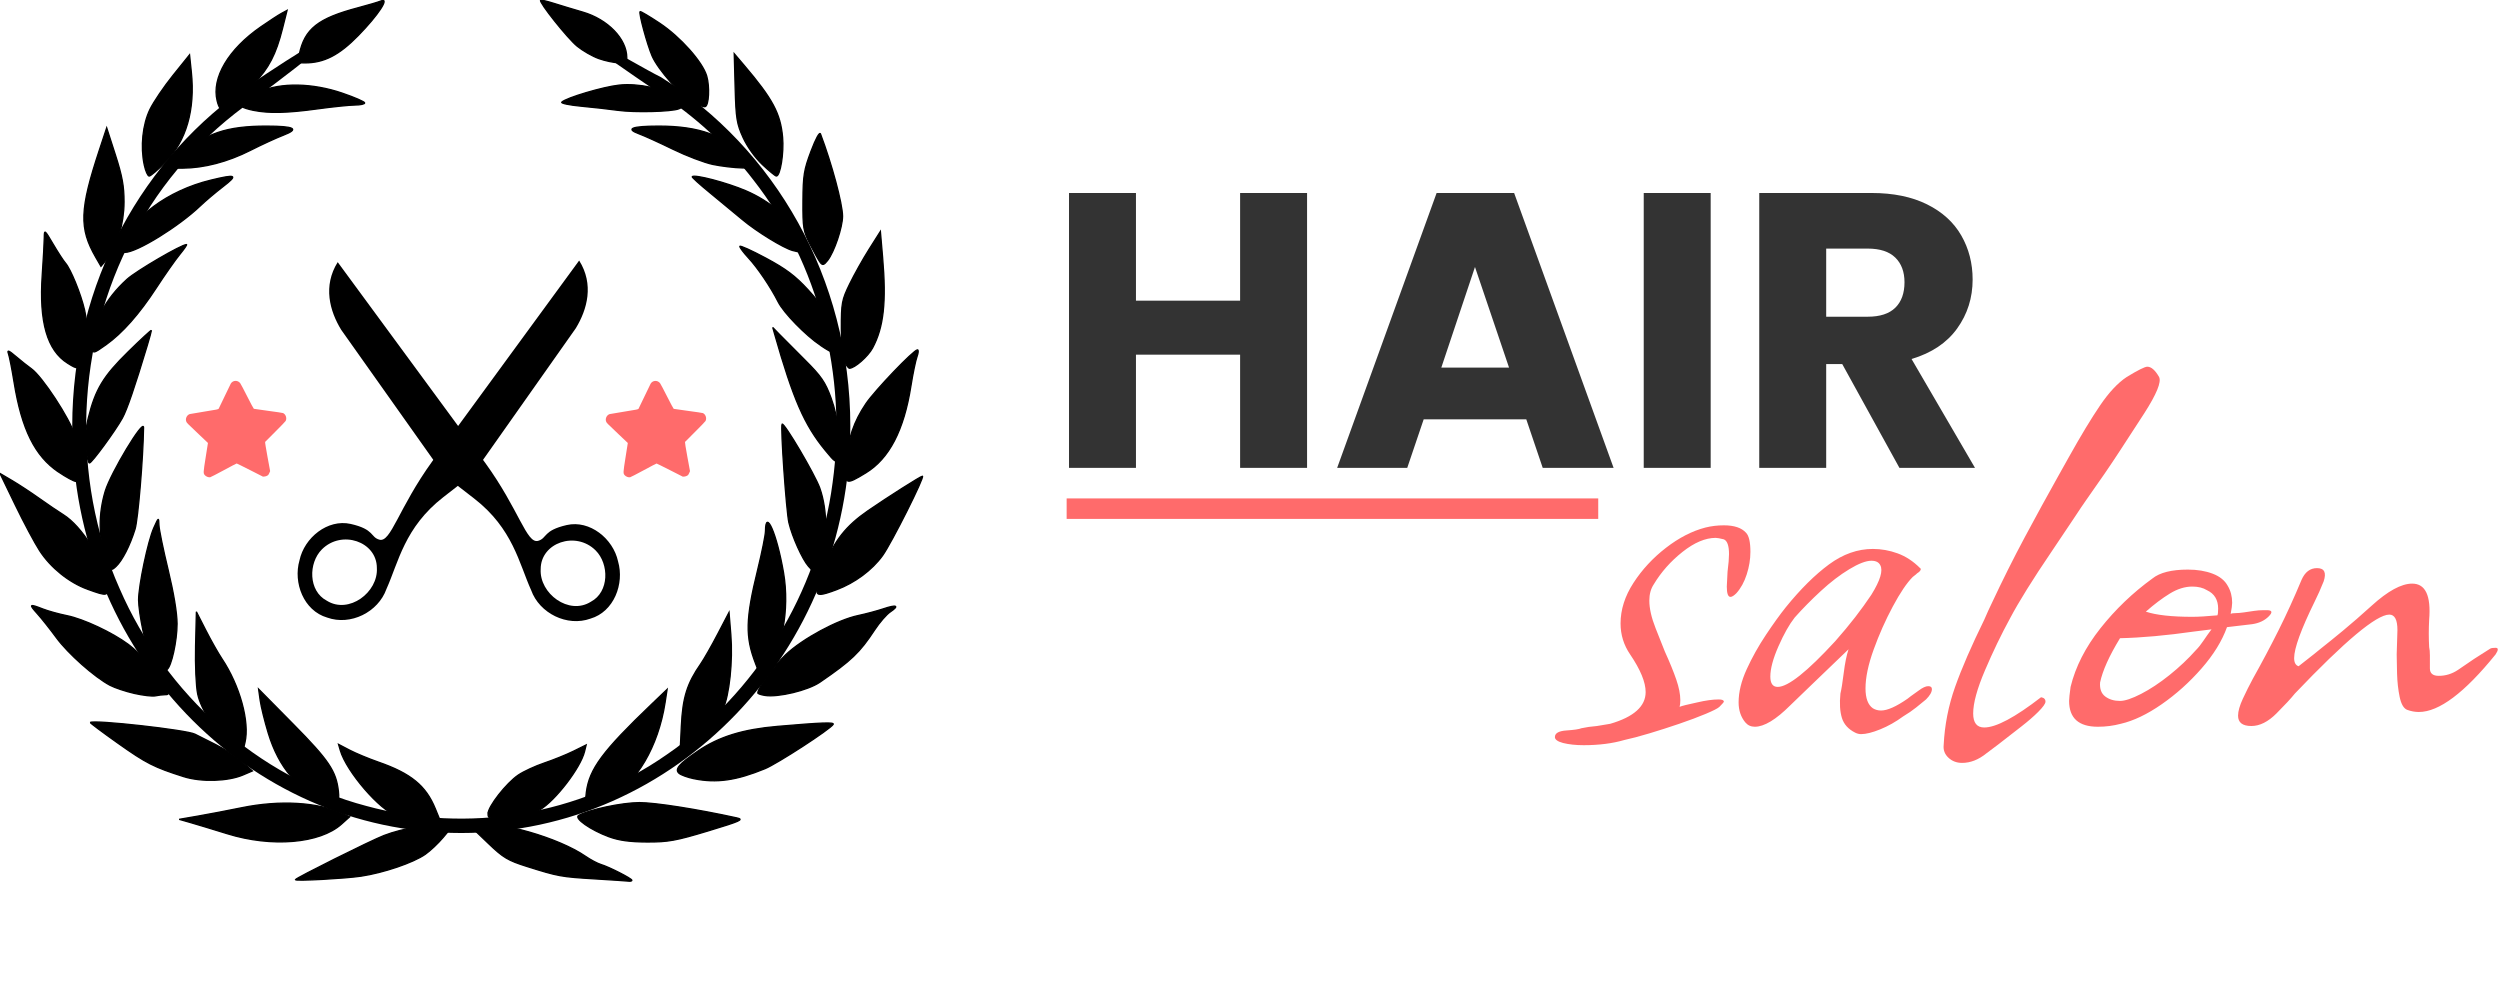
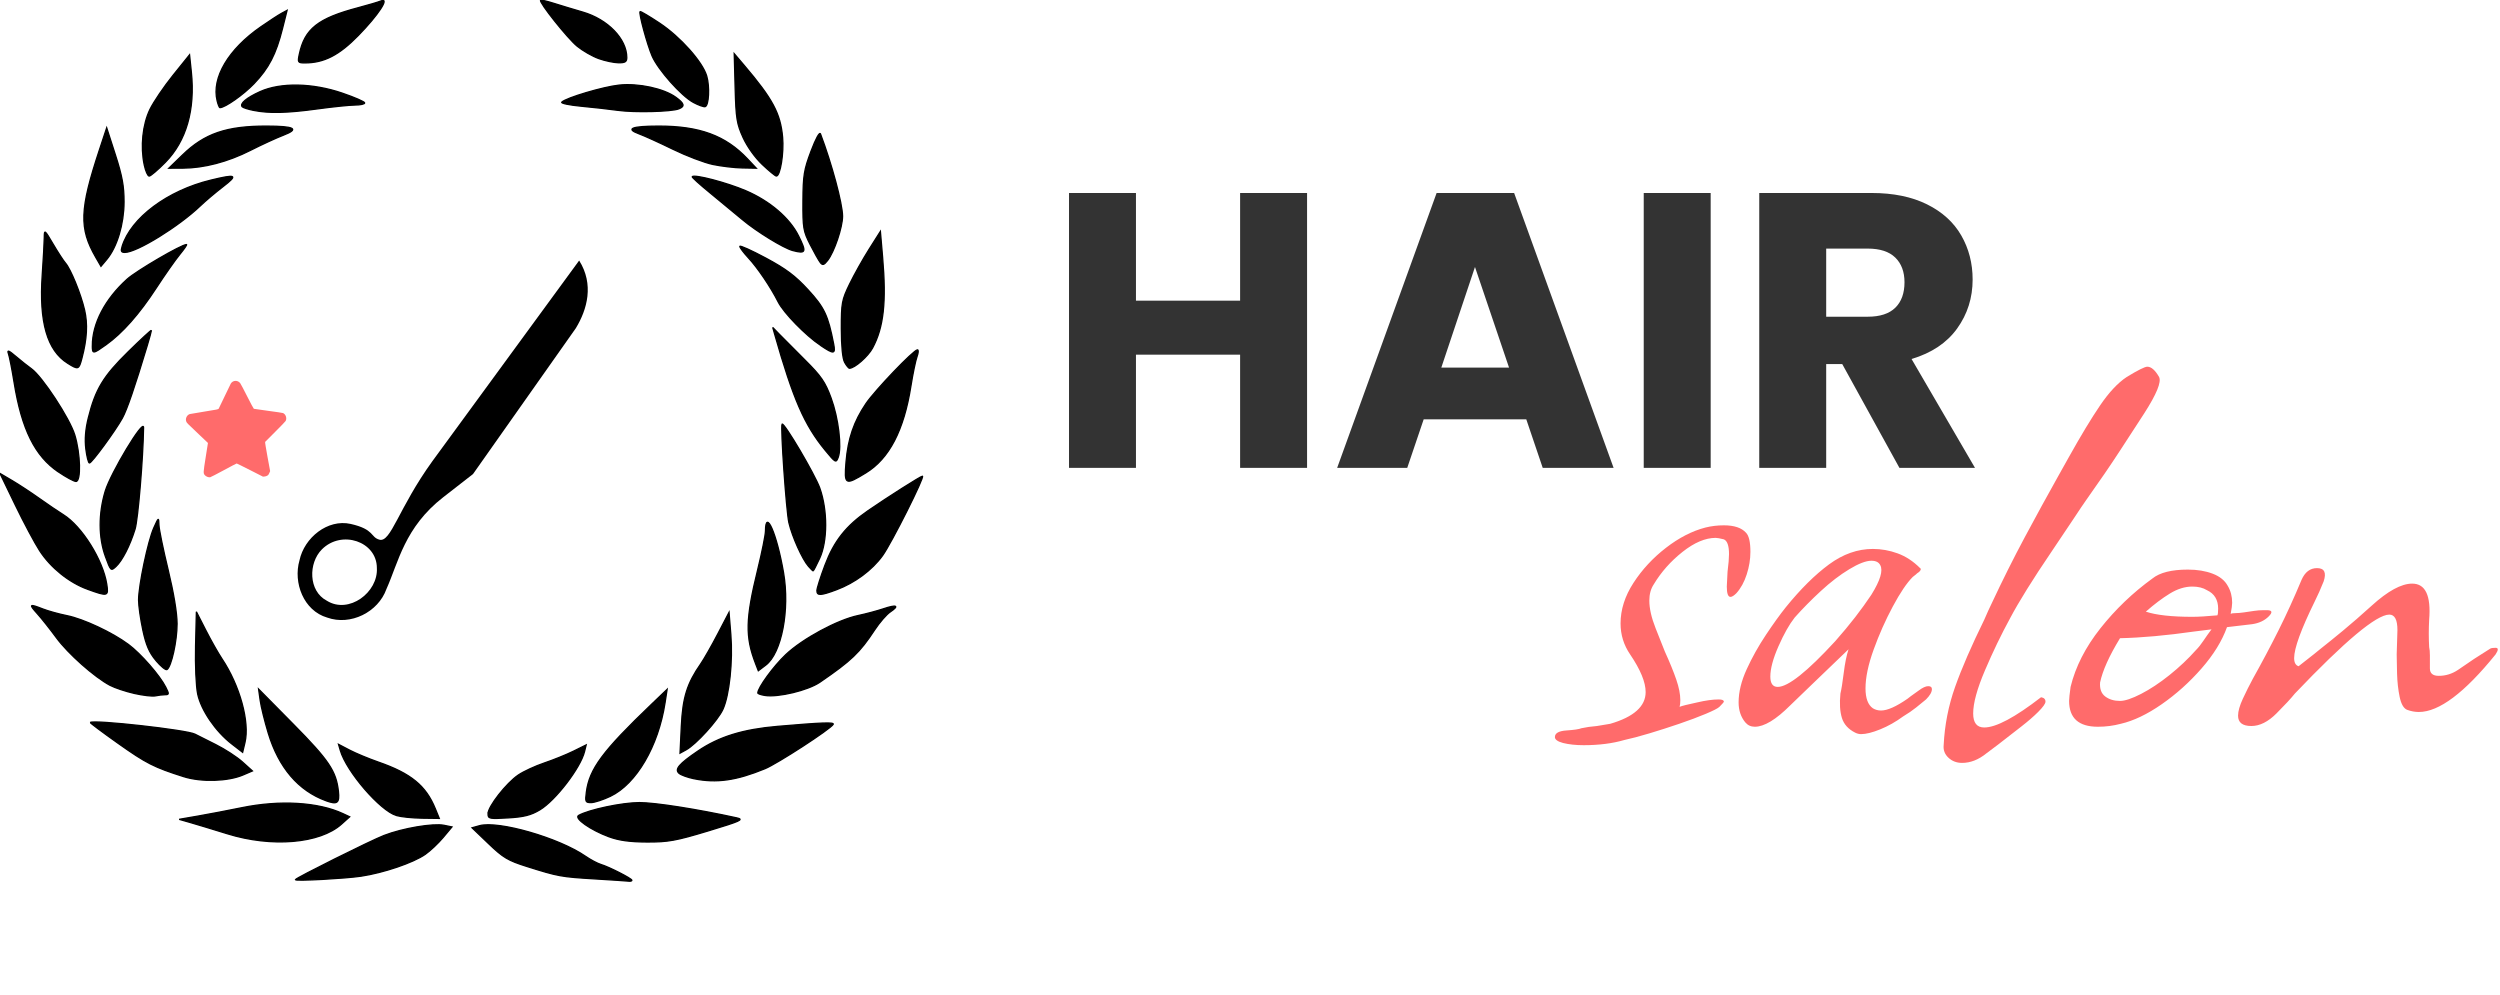
<svg xmlns="http://www.w3.org/2000/svg" viewBox="33.162 67.01 342.234 136.264" width="342.234" height="136.264">
  <g stroke="#000" transform="matrix(0.177, 0, 0, 0.177, 30.638, 38.264)" style="">
-     <path d="m209.27 228.49c-82.828 55.752-137.77 152.95-137.77 263.56 0 172.92 134.17 313.24 299.5 313.24s299.53-140.32 299.53-313.24c0-114.15-58.51-214.06-145.82-268.83-19.972-9.625-109.8-64.749 0 9.944 27.871 18.103 52.915 40.936 73.368 67.654 50.724 64.739 73.047 152.25 61.484 235.08-11.212 85.658-60.059 164.26-128.96 211.32-67.714 47.292-154.87 61.453-233.51 39.81-83.922-22.091-155.9-86.607-191.61-168.92-38.302-86.028-33.719-191.16 10.395-273.8 22.158-42.643 54.816-78.766 93.398-105.64 109.05-81.636 27.966-29.223 0-10.176z" stroke-linecap="round" stroke-linejoin="round" stroke-width="2.748" />
    <path d="m242.67 842.78c0.003-1.154 58.147-30.154 68.561-34.196 14.373-5.579 38.063-9.592 46.46-7.872l6.103 1.25-6.816 8.158c-3.748 4.487-9.977 10.358-13.84 13.048-9.323 6.49-32.133 14.252-49.595 16.876-12.301 1.848-50.876 3.923-50.873 2.736zm231.51-0.636c-26.108-1.577-28.094-1.941-52.434-9.608-14.562-4.587-18.286-6.804-29.527-17.578l-12.864-12.328 5.68-1.591c14.613-4.093 61.509 9.408 82.048 23.62 3.903 2.701 9.332 5.579 12.064 6.396 6.228 1.862 23.847 10.868 23.847 12.19 0 0.541-1.118 0.839-2.484 0.661s-13.215-0.971-26.331-1.763zm-284.18-34.931c-10.93-3.397-23.761-7.29-28.514-8.65l-8.642-2.474 14.604-2.528c8.032-1.39 23.271-4.302 33.864-6.47 29.541-6.046 59.13-4.29 78.27 4.645l5.117 2.389-6.389 5.715c-16.736 14.97-53.884 18.072-88.31 7.372zm295.24 2.353c-14.215-5.238-27.201-14.353-23.484-16.484 7.766-4.453 33.679-9.933 46.97-9.933 12.253 0 44.525 5.058 75.312 11.803 5.804 1.272 3.353 2.393-22.051 10.084-24.93 7.548-30.968 8.643-47.268 8.579-13.381-0.053-21.752-1.202-29.479-4.05zm-164.37-16.422c-12.545-3.724-38.648-33.995-43.407-50.338l-1.373-4.714 8.583 4.486c4.721 2.467 14.765 6.64 22.321 9.273 25.131 8.757 36.689 18.225 43.933 35.988l3.069 7.525-13.441-0.184c-7.392-0.101-16.251-1.018-19.686-2.038zm70.831-1.406c0-5.549 14.168-23.646 23.428-29.924 4.087-2.771 13.159-6.964 20.161-9.319 7.002-2.355 17.137-6.46 22.522-9.121l9.791-4.839-1.266 5.167c-3.058 12.484-22.433 37.762-34.492 45.002-6.925 4.158-12.319 5.535-24.512 6.258-14.703 0.872-15.633 0.68-15.633-3.224zm-125.2-9.999c-21.477-7.848-36.674-25.618-44.79-52.373-2.746-9.051-5.546-20.409-6.222-25.239l-1.23-8.782 26.765 27.105c27.619 27.97 33.252 36.34 34.97 51.964 0.999 9.084-0.824 10.491-9.492 7.324zm201.25-6.699c2.349-17.94 12.541-31.683 50.34-67.873l12.127-11.611-1.614 10.458c-5.17 33.508-22.247 62.688-42.279 72.244-5.594 2.668-12.3 4.861-14.903 4.872-4.373 0.018-4.652-0.596-3.671-8.089zm-311.54-12.008c-22.876-7.273-28.8-10.288-50.701-25.802-12.126-8.59-21.776-15.818-21.444-16.063 3.003-2.206 74.662 5.795 80.939 9.038 1.721 0.889 8.942 4.517 16.046 8.063 7.104 3.545 16.407 9.585 20.672 13.422l7.755 6.976-7.133 3.053c-11.854 5.074-32.456 5.661-46.134 1.312zm394.75 1.639c-4.762-0.959-9.926-2.822-11.477-4.141-3.658-3.11-0.18-7.233 14.553-17.252 16.302-11.086 34.709-16.792 61.616-19.098 34.642-2.97 44.056-3.307 42.987-1.541-2.282 3.771-43.21 30.369-52.763 34.289-22.279 9.142-37.391 11.273-54.917 7.743zm-357.47-26.929c-12.48-9.648-23.701-26.083-26.348-38.591-1.265-5.979-1.982-22.316-1.63-37.142l0.629-26.468 7.262 14.252c3.994 7.838 9.603 17.758 12.465 22.044 13.898 20.817 21.653 49.029 17.842 64.915l-1.799 7.501-8.421-6.511zm347.72-13.926c1.052-21.957 4.434-32.794 14.952-47.901 2.471-3.549 8.417-13.978 13.214-23.175l8.721-16.722 1.392 17.115c1.673 20.582-1.124 46.984-6.137 57.913-3.915 8.536-20.788 27.079-28.478 31.295l-4.674 2.563 1.01-21.088zm-423.02-25.099c-6.702-1.519-15.191-4.354-18.865-6.3-11.991-6.353-32.43-24.485-41.41-36.737-4.836-6.597-11.477-14.973-14.759-18.612-6.731-7.464-6.334-7.811 4.212-3.686 4.121 1.612 12.518 3.942 18.66 5.179 12.829 2.583 35.05 12.988 47.553 22.268 9.502 7.052 24.294 23.973 28.853 33.004 2.711 5.372 2.665 5.844-0.58 5.869-1.941 0.015-5.317 0.421-7.503 0.902-2.186 0.481-9.458-0.368-16.159-1.887zm487.63 1.552c-3.006-0.476-5.465-1.329-5.465-1.895 0-4.045 12.154-20.717 21.623-29.661 13.074-12.349 39.9-26.841 55.978-30.24 5.958-1.26 14.752-3.61 19.543-5.224 10.322-3.477 12.554-2.457 5.292 2.417-2.872 1.928-8.299 8.185-12.06 13.906-11.624 17.678-17.974 23.74-42.391 40.471-9.204 6.306-32.258 11.851-42.518 10.226zm-471-27.048c-5.153-6.168-7.618-11.897-10.103-23.486-1.808-8.431-3.288-18.866-3.288-23.19 0-11.322 7.254-45.795 11.738-55.781 3.773-8.403 3.827-8.436 4.001-2.411 0.097 3.359 3.291 18.934 7.097 34.612 4.336 17.857 6.931 33.499 6.947 41.877 0.025 13.23-4.389 33.252-7.808 35.417-0.973 0.616-4.836-2.551-8.584-7.038zm463.81 2.437c-8.049-20.835-7.742-34.456 1.638-72.693 3.296-13.437 6.005-26.897 6.019-29.91 0.083-17.802 8.803 2.309 13.968 32.215 4.965 28.745-1.47 62.238-13.743 71.535l-5.754 4.359-2.127-5.506zm-516.67-57.524c-14.246-5.183-28.514-16.665-37.022-29.794-3.838-5.922-12.308-21.792-18.823-35.267l-11.845-24.5 9.363 5.515c5.149 3.033 14.59 9.236 20.978 13.783 6.388 4.547 14.751 10.218 18.584 12.602 14.388 8.948 30.711 35.036 33.632 53.753 1.476 9.453 0.835 9.622-14.867 3.909zm564.1 1.054c0-1.716 2.808-10.579 6.239-19.696 7.023-18.659 16.318-30.414 33.272-42.078 15.501-10.665 40.782-26.711 42.096-26.718 2.097-0.012-23.946 51.851-30.839 61.414-8.066 11.19-21.402 21.083-35.575 26.39-12.345 4.623-15.194 4.752-15.194 0.689zm-550.27-26.342c-5.348-14.644-5.413-33.163-0.178-50.528 4.257-14.122 29.772-56.503 29.677-49.295-0.313 23.697-4.284 71.216-6.571 78.626-3.901 12.645-9.91 24.407-14.768 28.908-3.93 3.641-4.059 3.519-8.16-7.711zm543.78 7.574c-4.799-5.459-12.594-22.799-15.178-33.763-2.031-8.616-6.588-74.764-5.251-76.222 1.487-1.622 25.446 39.006 29.143 49.418 6.122 17.24 6.062 41.182-0.135 54.459-2.483 5.319-4.724 9.671-4.981 9.671-0.257 0-1.876-1.603-3.599-3.563zm-580.13-73c-18.171-12.26-28.431-32.977-34.277-69.215-1.644-10.191-3.63-20.269-4.414-22.396-1.093-2.966 0.245-2.445 5.746 2.242 3.944 3.359 9.356 7.658 12.028 9.553 8.364 5.933 29.679 38.436 33.574 51.198 4.404 14.425 4.957 35.957 0.925 35.957-1.487 0-7.599-3.303-13.582-7.34zm609.15-7.814c1.472-17.842 6.061-31.26 15.407-45.044 6.99-10.311 36.952-41.6 39.835-41.6 0.893 0 0.741 2.377-0.337 5.281-1.078 2.905-3.216 13.212-4.751 22.905-5.397 34.077-16.763 55.932-34.835 66.983-16.095 9.842-16.802 9.448-15.319-8.524zm-587.95-9.989c-0.903-7.402-0.295-15.067 1.895-23.923 5.489-22.191 11.579-32.286 30.915-51.245 9.852-9.66 17.913-17.096 17.913-16.525 0 0.571-1.43 5.792-3.178 11.601-9.674 32.156-15.722 49.789-19.294 56.249-5.488 9.925-23.679 34.734-25.468 34.734-0.8 0-2.052-4.901-2.783-10.891zm571.86 1.054c-16.119-19.585-24.792-39.507-39.15-89.925l-1.45-5.09 4.932 5.09c2.713 2.8 11.659 11.792 19.88 19.984 12.737 12.69 15.744 17.058 20.325 29.522 5.717 15.553 8.421 38.015 5.513 45.796-1.699 4.546-2.03 4.369-10.05-5.376zm-585.89-67.308c-15.861-9.909-22.196-31.864-19.699-68.277 0.85-12.4 1.568-25.45 1.595-29.001 0.048-6.276 0.238-6.134 6.83 5.09 3.729 6.35 8.019 12.951 9.532 14.668 4.087 4.639 11.933 23.868 14.797 36.265 2.517 10.896 1.895 22.341-2.026 37.26-2.37 9.016-2.763 9.158-11.028 3.995zm600.9-0.731c-1.613-2.909-2.545-12.381-2.554-25.959-0.014-20.028 0.391-22.213 6.414-34.612 3.536-7.279 10.335-19.408 15.109-26.954l8.681-13.72 1.704 19.828c2.996 34.862 0.855 54.292-7.747 70.319-3.527 6.571-13.914 15.678-17.882 15.678-0.652 0-2.329-2.061-3.725-4.581zm-581.85-12.841c0-17.214 9.871-36.083 26.918-51.456 7.177-6.473 42.019-26.812 45.93-26.812 0.586 0-1.754 3.436-5.2 7.635s-11.642 15.881-18.212 25.959c-13.16 20.185-26.155 34.882-38.863 43.952-10.122 7.224-10.572 7.255-10.572 0.723zm563.35-0.151c-11.781-7.976-28.583-25.186-32.869-33.668-5.86-11.596-15.892-26.44-23.12-34.21-3.615-3.887-6.574-7.84-6.574-8.787 0-0.946 9.002 3.103 20.004 8.998 15.683 8.403 22.751 13.702 32.725 24.533 12.679 13.77 15.521 19.772 19.826 41.874 1.561 8.012 0.23 8.18-9.992 1.259zm-560.74-68.327c-12.869-22.345-12.371-36.868 2.843-82.914l5.661-17.135 6.718 20.879c5.293 16.452 6.713 24.187 6.695 36.476-0.026 17.114-5.402 34.937-13.419 44.486l-4.428 5.275-4.07-7.067zm560.43 4.162c-1.19-1.515-4.729-7.793-7.865-13.952-5.301-10.414-5.692-12.766-5.573-33.594 0.114-19.988 0.788-24.147 6.273-38.683 3.713-9.839 6.604-15.079 7.304-13.234 8.706 22.951 17.021 53.914 17.064 63.548 0.039 8.603-6.446 27.797-11.589 34.304-2.824 3.572-3.842 3.865-5.614 1.61zm-540.03-12.425c6.844-22.112 35.125-43.245 68.738-51.363 19.757-4.772 21.149-4.032 9.412 5.003-5.789 4.456-13.703 11.149-17.588 14.873-16.637 15.948-49.101 35.997-58.368 36.048-2.843 0.016-3.31-0.955-2.194-4.561zm518.71 3.118c-7.073-1.854-27.981-14.693-38.945-23.915-6.011-5.057-17.363-14.446-25.226-20.864-7.863-6.419-13.992-11.982-13.62-12.363 1.875-1.921 26.935 4.663 41.467 10.895 18.634 7.992 33.913 21.065 40.814 34.922 6.304 12.659 5.767 14.013-4.489 11.325zm-501.58-66.233c-3.007-14.196-1.242-31.277 4.437-42.952 2.808-5.771 10.844-17.623 17.86-26.337l12.755-15.845 1.389 13.289c3.047 29.147-3.929 53.385-20.09 69.809-5.785 5.879-11.418 10.689-12.518 10.689s-2.825-3.894-3.833-8.653zm478.02-0.328c-5.575-5.268-11.682-13.828-14.873-20.847-4.844-10.656-5.488-14.694-6.12-38.377l-0.707-26.468 7.63 8.976c22.119 26.021 28.134 37.252 29.786 55.616 1.1 12.22-1.783 30.106-4.844 30.058-0.778-0.012-5.67-4.044-10.873-8.959zm-448.31-7.444c16.979-16.459 33.98-22.282 64.893-22.227 21.85 0.039 25.727 2.157 12.929 7.061-5.252 2.012-16.703 7.285-25.447 11.717-17.42 8.83-35.905 13.676-52.375 13.731l-10.643 0.035 10.643-10.318zm410.08 7.424c-6.558-1.372-20.419-6.648-30.802-11.724-10.383-5.076-22.223-10.458-26.311-11.959-10.707-3.934-5.69-5.931 14.989-5.968 31.77-0.057 51.913 7.342 68.845 25.286l6.848 7.258-10.823-0.2c-5.953-0.11-16.188-1.322-22.746-2.694zm-355.24-41.815c-4.111-0.817-8.039-2.063-8.729-2.771-2.254-2.309 3.211-6.955 13.782-11.718 15.871-7.15 40.567-6.702 63.529 1.153 9.564 3.272 17.388 6.676 17.388 7.565 0 0.889-3.353 1.624-7.452 1.633-4.099 0.009-17.289 1.366-29.312 3.014-23.329 3.199-37.17 3.515-49.206 1.123zm281.71-0.041c-6.558-0.914-19.345-2.352-28.415-3.195-9.07-0.844-15.777-2.25-14.904-3.125 3.356-3.364 32.091-11.9 44.414-13.194 14.916-1.566 34.527 2.66 43.825 9.443 6.624 4.832 7.176 6.998 2.277 8.927-5.681 2.237-34.364 2.932-47.197 1.144zm-309.88-7.382c-4.351-17.76 8.679-39.786 33.844-57.209 6.456-4.47 13.656-9.163 16-10.429l4.262-2.302-3.544 14.114c-4.986 19.861-10.588 30.671-22.106 42.658-8.154 8.487-22.371 18.472-26.3 18.472-0.472 0-1.442-2.387-2.157-5.304zm368.31 1.243c-9.339-5.05-27.283-25.233-31.885-35.864-3.802-8.782-10.433-33.265-9.307-34.362 0.361-0.351 7.139 3.662 15.064 8.918 16.033 10.635 33.312 30.016 36.491 40.93 2.418 8.302 1.67 22.847-1.218 23.677-1.093 0.314-5.208-1.171-9.146-3.3zm-304.76-37.167c4.145-19.718 14.403-27.83 45.625-36.078 7.651-2.021 15.566-4.37 17.589-5.218 6.977-2.928-2.071 10.834-17.552 26.694-14.871 15.236-26.516 21.219-41.295 21.219-5.458 0-5.686-0.346-4.368-6.617zm231.57 3.264c-4.844-1.737-12.343-6.045-16.664-9.574-7.371-6.018-29.697-34.048-28.278-35.501 0.357-0.366 4.995 0.714 10.308 2.4 5.312 1.686 15.346 4.715 22.296 6.732 19.354 5.615 34.062 20.797 34.062 35.159 0 3.33-1.26 4.118-6.458 4.04-3.552-0.053-10.422-1.518-15.266-3.256z" stroke-width="1.015" />
  </g>
-   <path d="M 99.555 130.33 C 104.234 136.781 105.246 141.497 106.83 141.046 C 108.07 140.693 107.474 139.633 110.748 138.884 C 113.892 138.166 117.104 140.747 117.771 143.861 C 118.66 146.913 117.219 150.75 113.996 151.696 C 110.807 152.85 107.005 150.974 105.87 147.798 C 104.226 144.166 103.382 139.37 98.068 135.253 L 93.989 132.093 L 79.872 112.164 C 78.294 109.587 77.346 106.159 79.392 102.896 L 99.554 130.33 L 99.555 130.33 Z M 114.699 142.36 C 111.98 139.647 107.171 141.301 107.179 144.922 C 106.986 148.253 111.035 151.287 114.045 149.385 C 116.579 148.052 116.56 144.216 114.699 142.36 Z" style="stroke-width: 0px;" />
-   <path d="M 92.344 130.154 C 87.679 136.616 86.678 141.333 85.092 140.886 C 83.852 140.536 84.445 139.474 81.17 138.733 C 78.024 138.022 74.818 140.61 74.158 143.725 C 73.275 146.779 74.725 150.613 77.95 151.552 C 81.142 152.7 84.939 150.815 86.067 147.636 C 87.704 144 88.536 139.202 93.842 135.074 L 97.914 131.905 L 111.986 111.944 C 113.559 109.363 114.499 105.933 112.445 102.674 L 92.344 130.153 L 92.344 130.154 Z M 77.226 142.217 C 79.939 139.499 84.752 141.142 84.752 144.763 C 84.952 148.093 80.91 151.136 77.897 149.241 C 75.36 147.914 75.369 144.078 77.226 142.217 Z" style="stroke-width: 0px;" />
-   <path d="M 121.215 133.063 C 120.913 132.91 120.891 132.849 120.359 130.76 L 119.872 128.847 L 118.274 128.257 C 116.176 127.483 116.17 127.48 116.032 127.364 C 115.692 127.078 115.689 126.48 116.027 126.195 C 116.091 126.142 116.865 125.643 117.748 125.085 C 119.25 124.138 119.356 124.064 119.372 123.949 C 119.382 123.882 119.419 123.037 119.452 122.072 C 119.487 121.106 119.525 120.242 119.537 120.152 C 119.609 119.604 120.215 119.311 120.701 119.589 C 120.806 119.649 121.529 120.232 122.308 120.885 C 123.095 121.544 123.756 122.072 123.798 122.072 C 123.839 122.072 124.704 121.837 125.721 121.551 C 126.738 121.264 127.627 121.03 127.697 121.03 C 128.114 121.033 128.501 121.475 128.452 121.893 C 128.442 121.981 128.116 122.842 127.729 123.807 C 127.341 124.773 127.016 125.591 127.006 125.626 C 126.996 125.663 127.438 126.361 128.101 127.357 L 129.214 129.026 L 129.214 129.307 C 129.214 129.557 129.201 129.606 129.098 129.753 C 129.029 129.851 128.906 129.957 128.795 130.014 L 128.609 130.11 L 126.63 129.981 C 125.541 129.91 124.626 129.863 124.596 129.874 C 124.566 129.885 124 130.581 123.339 131.42 C 122.677 132.258 122.079 132.985 122.011 133.034 C 121.827 133.164 121.442 133.178 121.215 133.063 Z" style="fill: rgb(255, 107, 107);" transform="matrix(0.919, 0.395, -0.395, 0.919, 59.837, -38.107)" />
+   <path d="M 92.344 130.154 C 87.679 136.616 86.678 141.333 85.092 140.886 C 83.852 140.536 84.445 139.474 81.17 138.733 C 78.024 138.022 74.818 140.61 74.158 143.725 C 73.275 146.779 74.725 150.613 77.95 151.552 C 81.142 152.7 84.939 150.815 86.067 147.636 C 87.704 144 88.536 139.202 93.842 135.074 L 97.914 131.905 L 111.986 111.944 C 113.559 109.363 114.499 105.933 112.445 102.674 L 92.344 130.154 Z M 77.226 142.217 C 79.939 139.499 84.752 141.142 84.752 144.763 C 84.952 148.093 80.91 151.136 77.897 149.241 C 75.36 147.914 75.369 144.078 77.226 142.217 Z" style="stroke-width: 0px;" />
  <path d="M 63.753 133.063 C 63.452 132.91 63.429 132.849 62.898 130.76 L 62.411 128.847 L 60.812 128.257 C 58.715 127.483 58.708 127.48 58.57 127.364 C 58.23 127.078 58.228 126.48 58.566 126.195 C 58.629 126.142 59.404 125.643 60.287 125.085 C 61.788 124.138 61.894 124.064 61.911 123.949 C 61.921 123.882 61.957 123.037 61.991 122.072 C 62.025 121.106 62.063 120.242 62.075 120.152 C 62.148 119.604 62.754 119.311 63.239 119.589 C 63.345 119.649 64.068 120.232 64.846 120.885 C 65.633 121.544 66.294 122.072 66.336 122.072 C 66.377 122.072 67.243 121.837 68.259 121.551 C 69.276 121.264 70.165 121.03 70.236 121.03 C 70.653 121.033 71.039 121.475 70.99 121.893 C 70.98 121.981 70.655 122.842 70.267 123.807 C 69.879 124.773 69.554 125.591 69.545 125.626 C 69.534 125.663 69.976 126.361 70.639 127.357 L 71.752 129.026 L 71.752 129.307 C 71.752 129.557 71.74 129.606 71.636 129.753 C 71.567 129.851 71.445 129.957 71.334 130.014 L 71.148 130.11 L 69.168 129.981 C 68.079 129.91 67.164 129.863 67.134 129.874 C 67.104 129.885 66.539 130.581 65.877 131.42 C 65.215 132.258 64.617 132.985 64.549 133.034 C 64.365 133.164 63.98 133.178 63.753 133.063 Z" style="fill: rgb(255, 107, 107);" transform="matrix(0.919, 0.395, -0.395, 0.919, 55.167, -15.415)" />
  <path d="M 212.091 93.429 L 212.091 131.056 L 202.925 131.056 L 202.925 115.566 L 188.668 115.566 L 188.668 131.056 L 179.502 131.056 L 179.502 93.429 L 188.668 93.429 L 188.668 108.169 L 202.925 108.169 L 202.925 93.429 Z M 242.099 124.41 L 228.056 124.41 L 225.805 131.056 L 216.21 131.056 L 229.825 93.429 L 240.437 93.429 L 254.052 131.056 L 244.35 131.056 Z M 239.741 117.334 L 235.077 103.559 L 230.468 117.334 Z M 267.343 93.429 L 267.343 131.056 L 258.178 131.056 L 258.178 93.429 Z M 293.18 131.056 L 285.354 116.852 L 283.156 116.852 L 283.156 131.056 L 273.991 131.056 L 273.991 93.429 L 289.374 93.429 Q 293.823 93.429 296.958 94.983 Q 300.094 96.538 301.648 99.244 Q 303.203 101.951 303.203 105.274 Q 303.203 109.026 301.086 111.974 Q 298.968 114.922 294.841 116.155 L 303.524 131.056 Z M 283.156 110.366 L 288.838 110.366 Q 291.357 110.366 292.617 109.134 Q 293.876 107.901 293.876 105.65 Q 293.876 103.506 292.617 102.273 Q 291.357 101.04 288.838 101.04 L 283.156 101.04 Z" transform="matrix(1, 0, 0, 1, 0, 0)" style="fill: rgb(51, 51, 51); white-space: pre;" />
  <path d="M 249.956 169.022 Q 248.34 169.022 247.128 168.719 Q 246.017 168.416 246.017 167.911 Q 246.017 167.103 247.633 167.002 Q 249.148 166.901 249.653 166.699 Q 250.562 166.497 251.774 166.396 Q 252.885 166.194 253.592 166.093 Q 258.44 164.679 258.44 161.75 Q 258.44 159.73 256.319 156.599 Q 255.006 154.68 255.006 152.357 Q 255.006 149.529 256.774 146.802 Q 258.541 144.075 261.218 142.005 Q 263.894 139.934 266.621 139.227 Q 267.833 138.924 269.146 138.924 Q 271.267 138.924 272.176 139.934 Q 272.782 140.54 272.782 142.56 Q 272.782 144.075 272.277 145.641 Q 271.772 147.206 270.863 148.216 Q 270.358 148.721 270.055 148.721 Q 269.55 148.721 269.55 147.307 L 269.651 145.287 Q 269.752 144.479 269.803 143.873 Q 269.853 143.267 269.853 142.863 Q 269.853 141.146 269.146 140.843 Q 268.338 140.641 268.035 140.641 Q 265.914 140.641 263.49 142.56 Q 261.066 144.479 259.551 147.004 Q 258.945 147.913 258.945 149.226 Q 258.945 150.842 259.804 153.014 Q 260.662 155.185 261.066 156.195 Q 262.076 158.417 262.632 160.033 Q 263.187 161.649 263.187 162.861 Q 263.187 163.467 263.086 163.77 Q 263.591 163.568 265.51 163.164 Q 267.227 162.76 268.439 162.76 Q 269.146 162.76 269.146 163.063 Q 269.146 163.164 268.54 163.77 Q 268.237 164.073 266.672 164.73 Q 265.106 165.386 263.036 166.093 Q 260.965 166.8 258.945 167.406 Q 256.925 168.012 255.511 168.315 Q 253.087 169.022 249.956 169.022 Z M 287.932 167.507 Q 287.73 167.507 287.528 167.457 Q 287.326 167.406 287.124 167.305 Q 285.71 166.598 285.306 165.285 Q 284.902 163.972 285.104 161.952 Q 285.306 161.144 285.558 159.124 Q 285.811 157.104 286.215 155.892 L 281.064 160.841 L 278.236 163.568 Q 275.307 166.497 273.388 166.497 Q 272.58 166.497 272.075 165.891 Q 271.166 164.78 271.166 163.164 Q 271.166 161.043 272.277 158.619 Q 273.388 156.195 274.903 153.923 Q 276.418 151.65 277.63 150.135 Q 280.66 146.398 283.538 144.277 Q 286.417 142.156 289.548 142.156 Q 291.265 142.156 292.931 142.762 Q 294.598 143.368 296.012 144.782 L 296.113 144.883 Q 296.113 145.186 295.608 145.489 Q 295.406 145.691 295.254 145.792 Q 295.103 145.893 295.002 145.994 Q 293.79 147.206 292.275 150.034 Q 290.76 152.862 289.649 155.943 Q 288.538 159.023 288.538 161.245 Q 288.538 163.265 289.548 163.972 Q 290.053 164.275 290.659 164.275 Q 291.972 164.275 294.295 162.659 Q 294.396 162.558 294.749 162.306 Q 295.103 162.053 295.81 161.548 Q 296.618 160.942 297.123 160.942 Q 297.628 160.942 297.628 161.346 Q 297.628 161.952 296.82 162.76 Q 296.214 163.265 295.456 163.871 Q 294.699 164.477 293.689 165.083 Q 292.174 166.194 290.558 166.851 Q 288.942 167.507 287.932 167.507 Z M 276.519 161.043 Q 278.64 161.043 284.397 154.781 Q 285.912 153.064 287.124 151.499 Q 288.336 149.933 289.346 148.418 Q 291.164 145.489 290.558 144.378 Q 290.255 143.772 289.346 143.772 Q 288.235 143.772 286.316 144.934 Q 284.397 146.095 282.427 147.913 Q 280.458 149.731 278.842 151.549 Q 277.731 152.963 276.62 155.488 Q 275.509 158.013 275.509 159.629 Q 275.509 161.043 276.519 161.043 Z M 301.762 171.446 Q 300.651 171.446 299.894 170.739 Q 299.136 170.032 299.237 169.022 Q 299.439 164.881 300.803 161.043 Q 302.166 157.205 304.792 151.852 Q 305.095 151.145 305.348 150.59 Q 305.6 150.034 305.802 149.63 Q 308.024 144.883 310.347 140.54 Q 312.67 136.197 314.993 132.056 L 316.407 129.531 Q 318.831 125.188 320.649 122.512 Q 322.467 119.835 324.285 118.623 Q 326.608 117.209 327.113 117.209 Q 327.921 117.209 328.729 118.623 Q 329.234 119.633 326.709 123.572 Q 325.396 125.592 323.427 128.622 Q 321.457 131.652 318.73 135.49 Q 318.225 136.197 317.064 137.965 Q 315.902 139.732 313.983 142.56 Q 312.064 145.388 310.65 147.661 Q 309.236 149.933 308.327 151.65 Q 306.509 154.983 304.893 158.771 Q 303.277 162.558 303.277 164.679 Q 303.277 166.598 304.792 166.598 Q 307.216 166.598 312.569 162.457 Q 313.175 162.558 313.175 163.063 Q 313.175 163.467 312.165 164.477 Q 311.256 165.386 309.893 166.447 Q 308.529 167.507 306.711 168.921 L 305.095 170.133 Q 303.479 171.446 301.762 171.446 Z M 320.348 166.497 Q 316.409 166.497 316.409 162.962 Q 316.409 162.76 316.459 162.255 Q 316.51 161.75 316.611 161.043 Q 317.621 156.902 320.701 153.014 Q 323.782 149.125 327.822 146.196 Q 329.337 144.984 332.67 144.984 Q 334.589 144.984 336.053 145.54 Q 337.518 146.095 338.124 147.206 Q 338.73 148.216 338.73 149.529 Q 338.73 149.731 338.679 150.135 Q 338.629 150.539 338.528 151.044 Q 338.73 150.943 339.184 150.943 Q 339.639 150.943 340.346 150.842 Q 341.053 150.741 341.709 150.64 Q 342.366 150.539 343.073 150.539 L 343.477 150.539 Q 344.588 150.539 343.729 151.398 Q 342.871 152.256 341.457 152.458 L 338.023 152.862 Q 337.013 155.69 334.538 158.518 Q 332.064 161.346 329.084 163.417 Q 326.105 165.487 323.479 166.093 Q 321.964 166.497 320.348 166.497 Z M 333.276 151.448 Q 333.882 151.448 334.74 151.398 Q 335.599 151.347 336.71 151.246 Q 336.811 151.044 336.811 150.337 Q 336.811 148.519 335.296 147.812 Q 334.488 147.307 333.276 147.307 Q 331.761 147.307 330.195 148.267 Q 328.63 149.226 326.913 150.741 Q 329.034 151.448 333.276 151.448 Z M 323.378 162.962 Q 324.388 162.962 326.256 162.003 Q 328.125 161.043 330.145 159.427 Q 332.165 157.811 333.781 155.993 Q 334.286 155.488 334.791 154.731 Q 335.296 153.973 335.902 153.165 L 333.478 153.468 Q 327.822 154.276 323.378 154.377 Q 321.156 158.013 320.651 160.437 Q 320.55 161.75 321.358 162.356 Q 322.166 162.962 323.378 162.962 Z M 341.357 166.396 Q 339.539 166.396 339.539 164.982 Q 339.539 164.073 340.195 162.659 Q 340.852 161.245 341.559 159.932 Q 343.478 156.498 345.094 153.266 Q 346.71 150.034 348.225 146.398 Q 348.932 144.782 350.346 144.782 Q 351.861 144.782 351.255 146.6 Q 350.649 148.115 350.043 149.327 Q 347.215 155.084 347.215 157.104 Q 347.215 158.013 347.821 158.215 Q 349.235 157.104 349.942 156.549 Q 350.649 155.993 350.75 155.892 Q 352.164 154.781 353.931 153.317 Q 355.699 151.852 357.82 149.933 Q 361.153 146.903 363.375 146.903 Q 366.102 146.903 365.698 151.852 Q 365.597 153.771 365.698 155.589 Q 365.799 155.993 365.799 156.751 Q 365.799 157.508 365.799 158.518 Q 365.799 159.528 367.011 159.528 Q 368.425 159.528 369.637 158.72 L 371.859 157.205 L 374.081 155.791 Q 374.283 155.69 374.788 155.69 Q 375.394 155.69 374.788 156.599 Q 368.425 164.477 364.284 164.477 Q 363.476 164.477 362.668 164.174 Q 361.961 163.871 361.658 162.407 Q 361.355 160.942 361.304 159.225 Q 361.254 157.508 361.254 156.599 L 361.355 153.266 Q 361.355 151.145 360.244 151.145 Q 357.618 151.145 347.316 161.952 Q 346.508 162.962 344.791 164.679 Q 343.074 166.396 341.357 166.396 Z" transform="matrix(1, 0, 0, 1, 0, 0)" style="fill: rgb(255, 107, 107); white-space: pre;" />
-   <rect x="179.179" y="135.24" width="72.772" height="2.805" style="fill: rgb(255, 107, 107);" />
</svg>